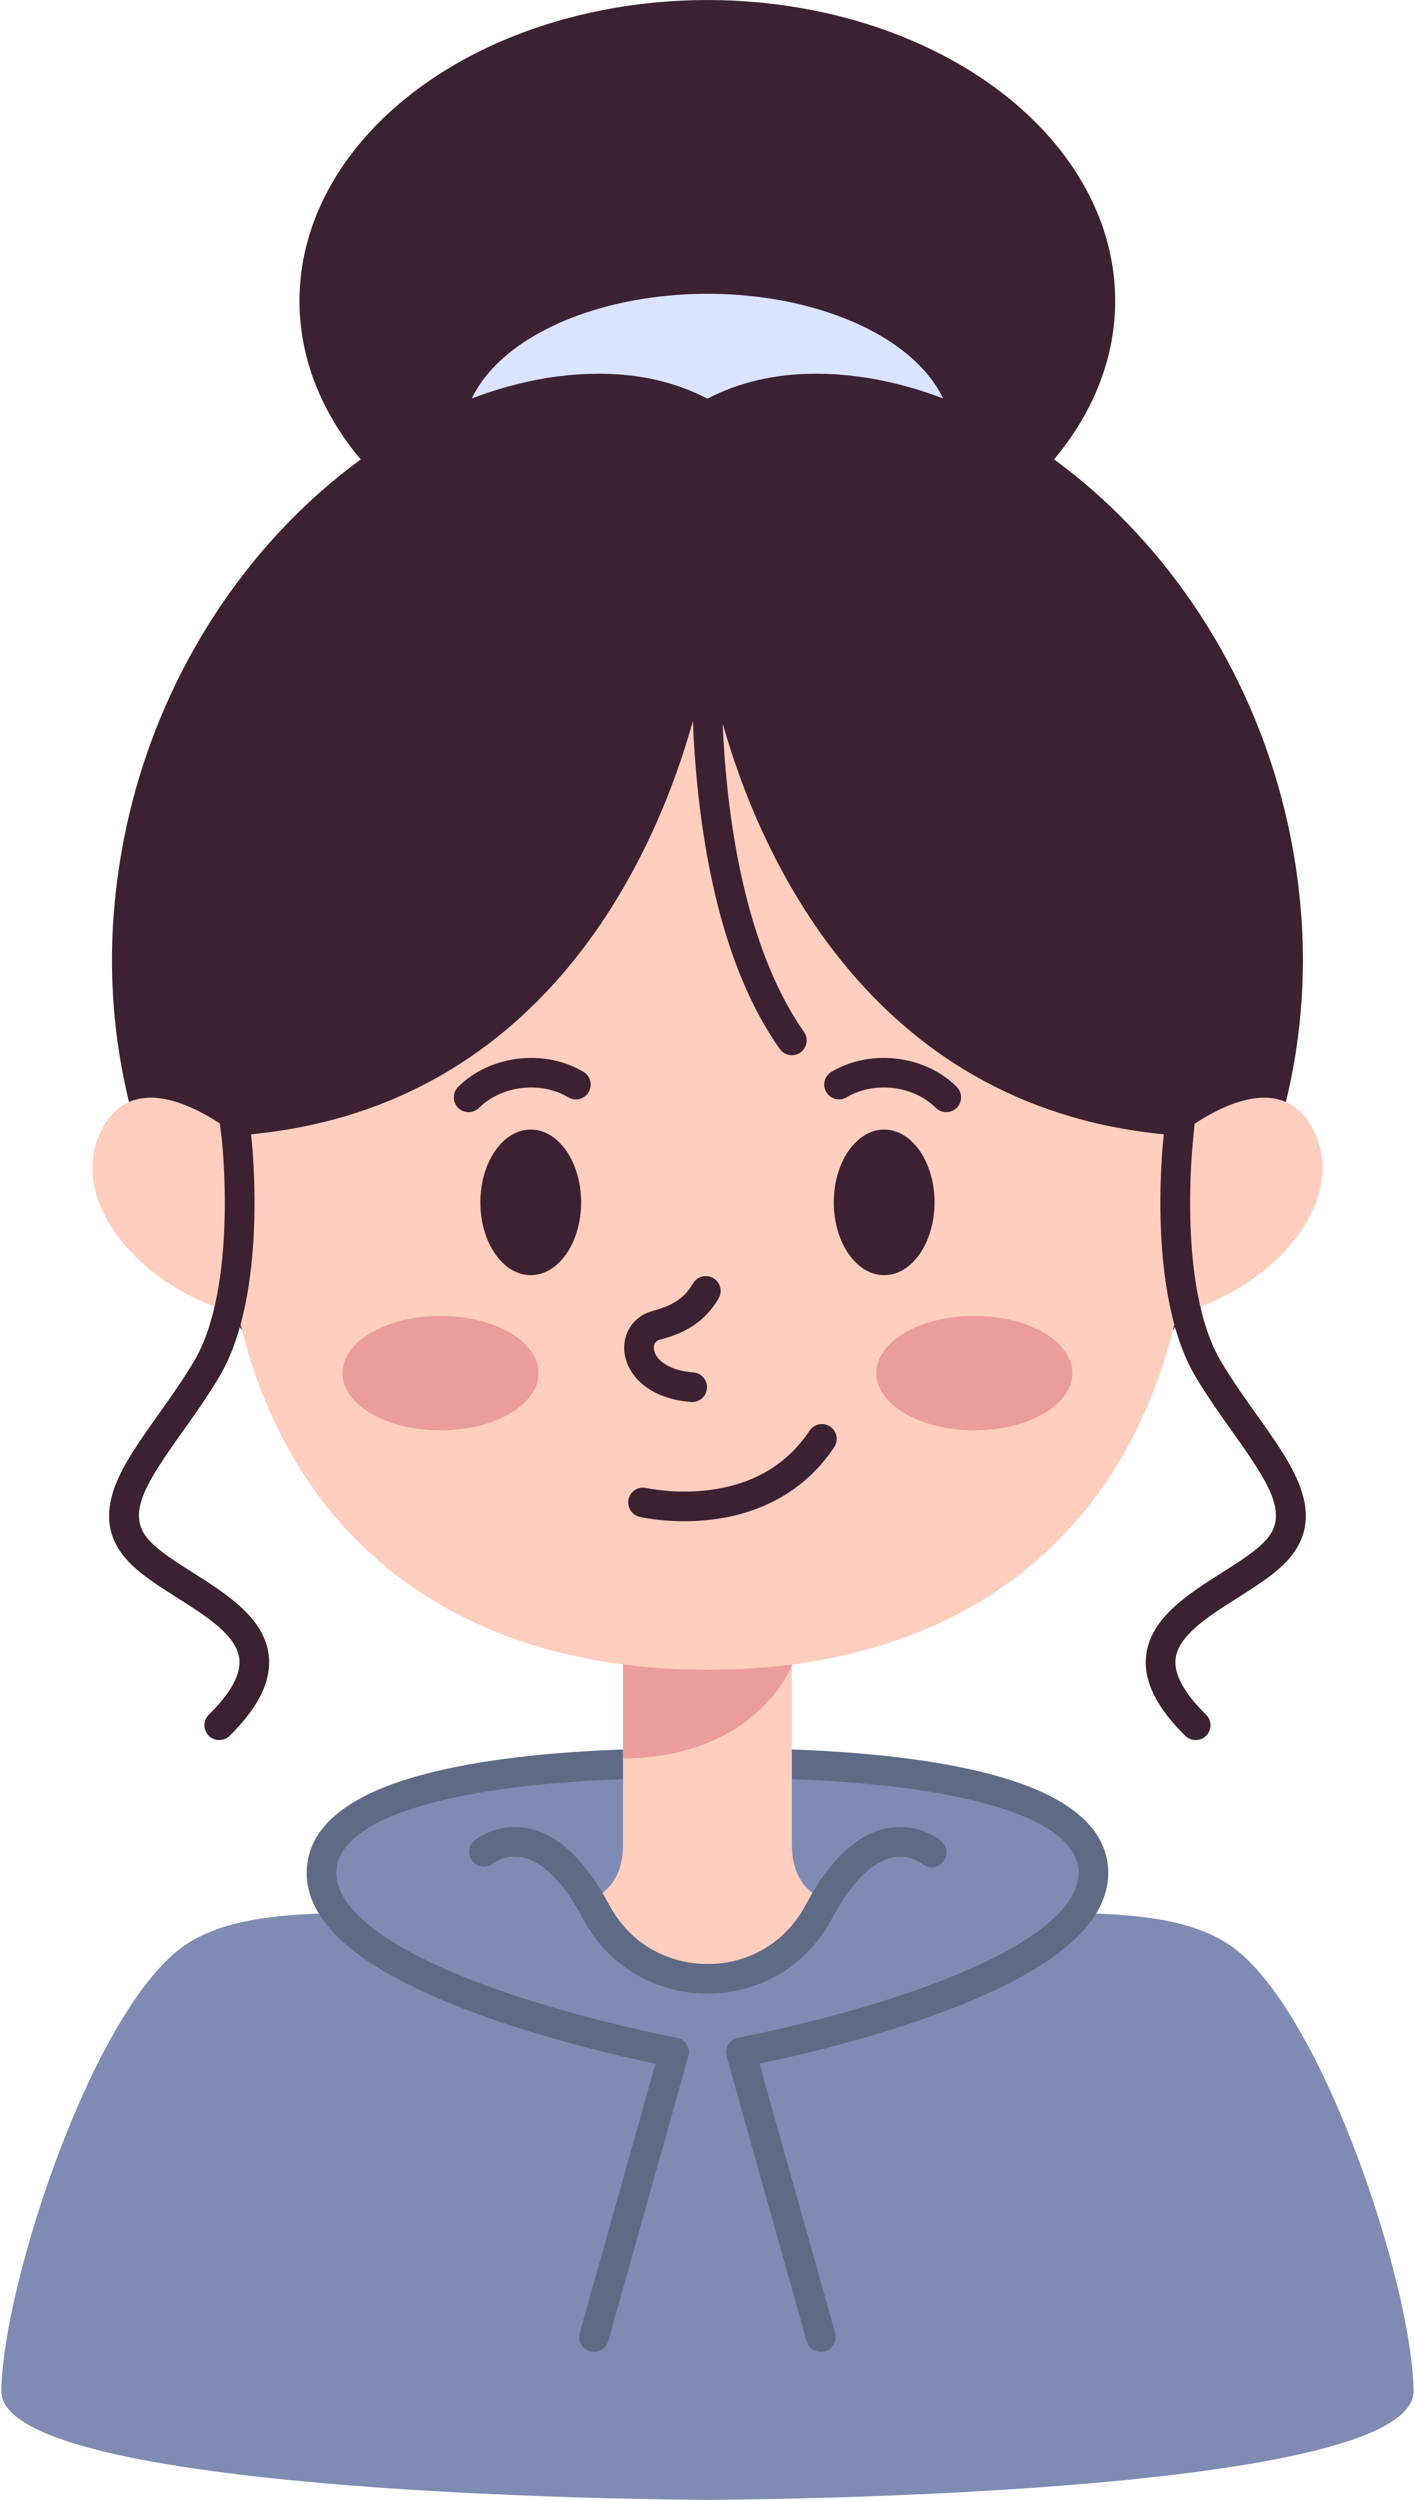
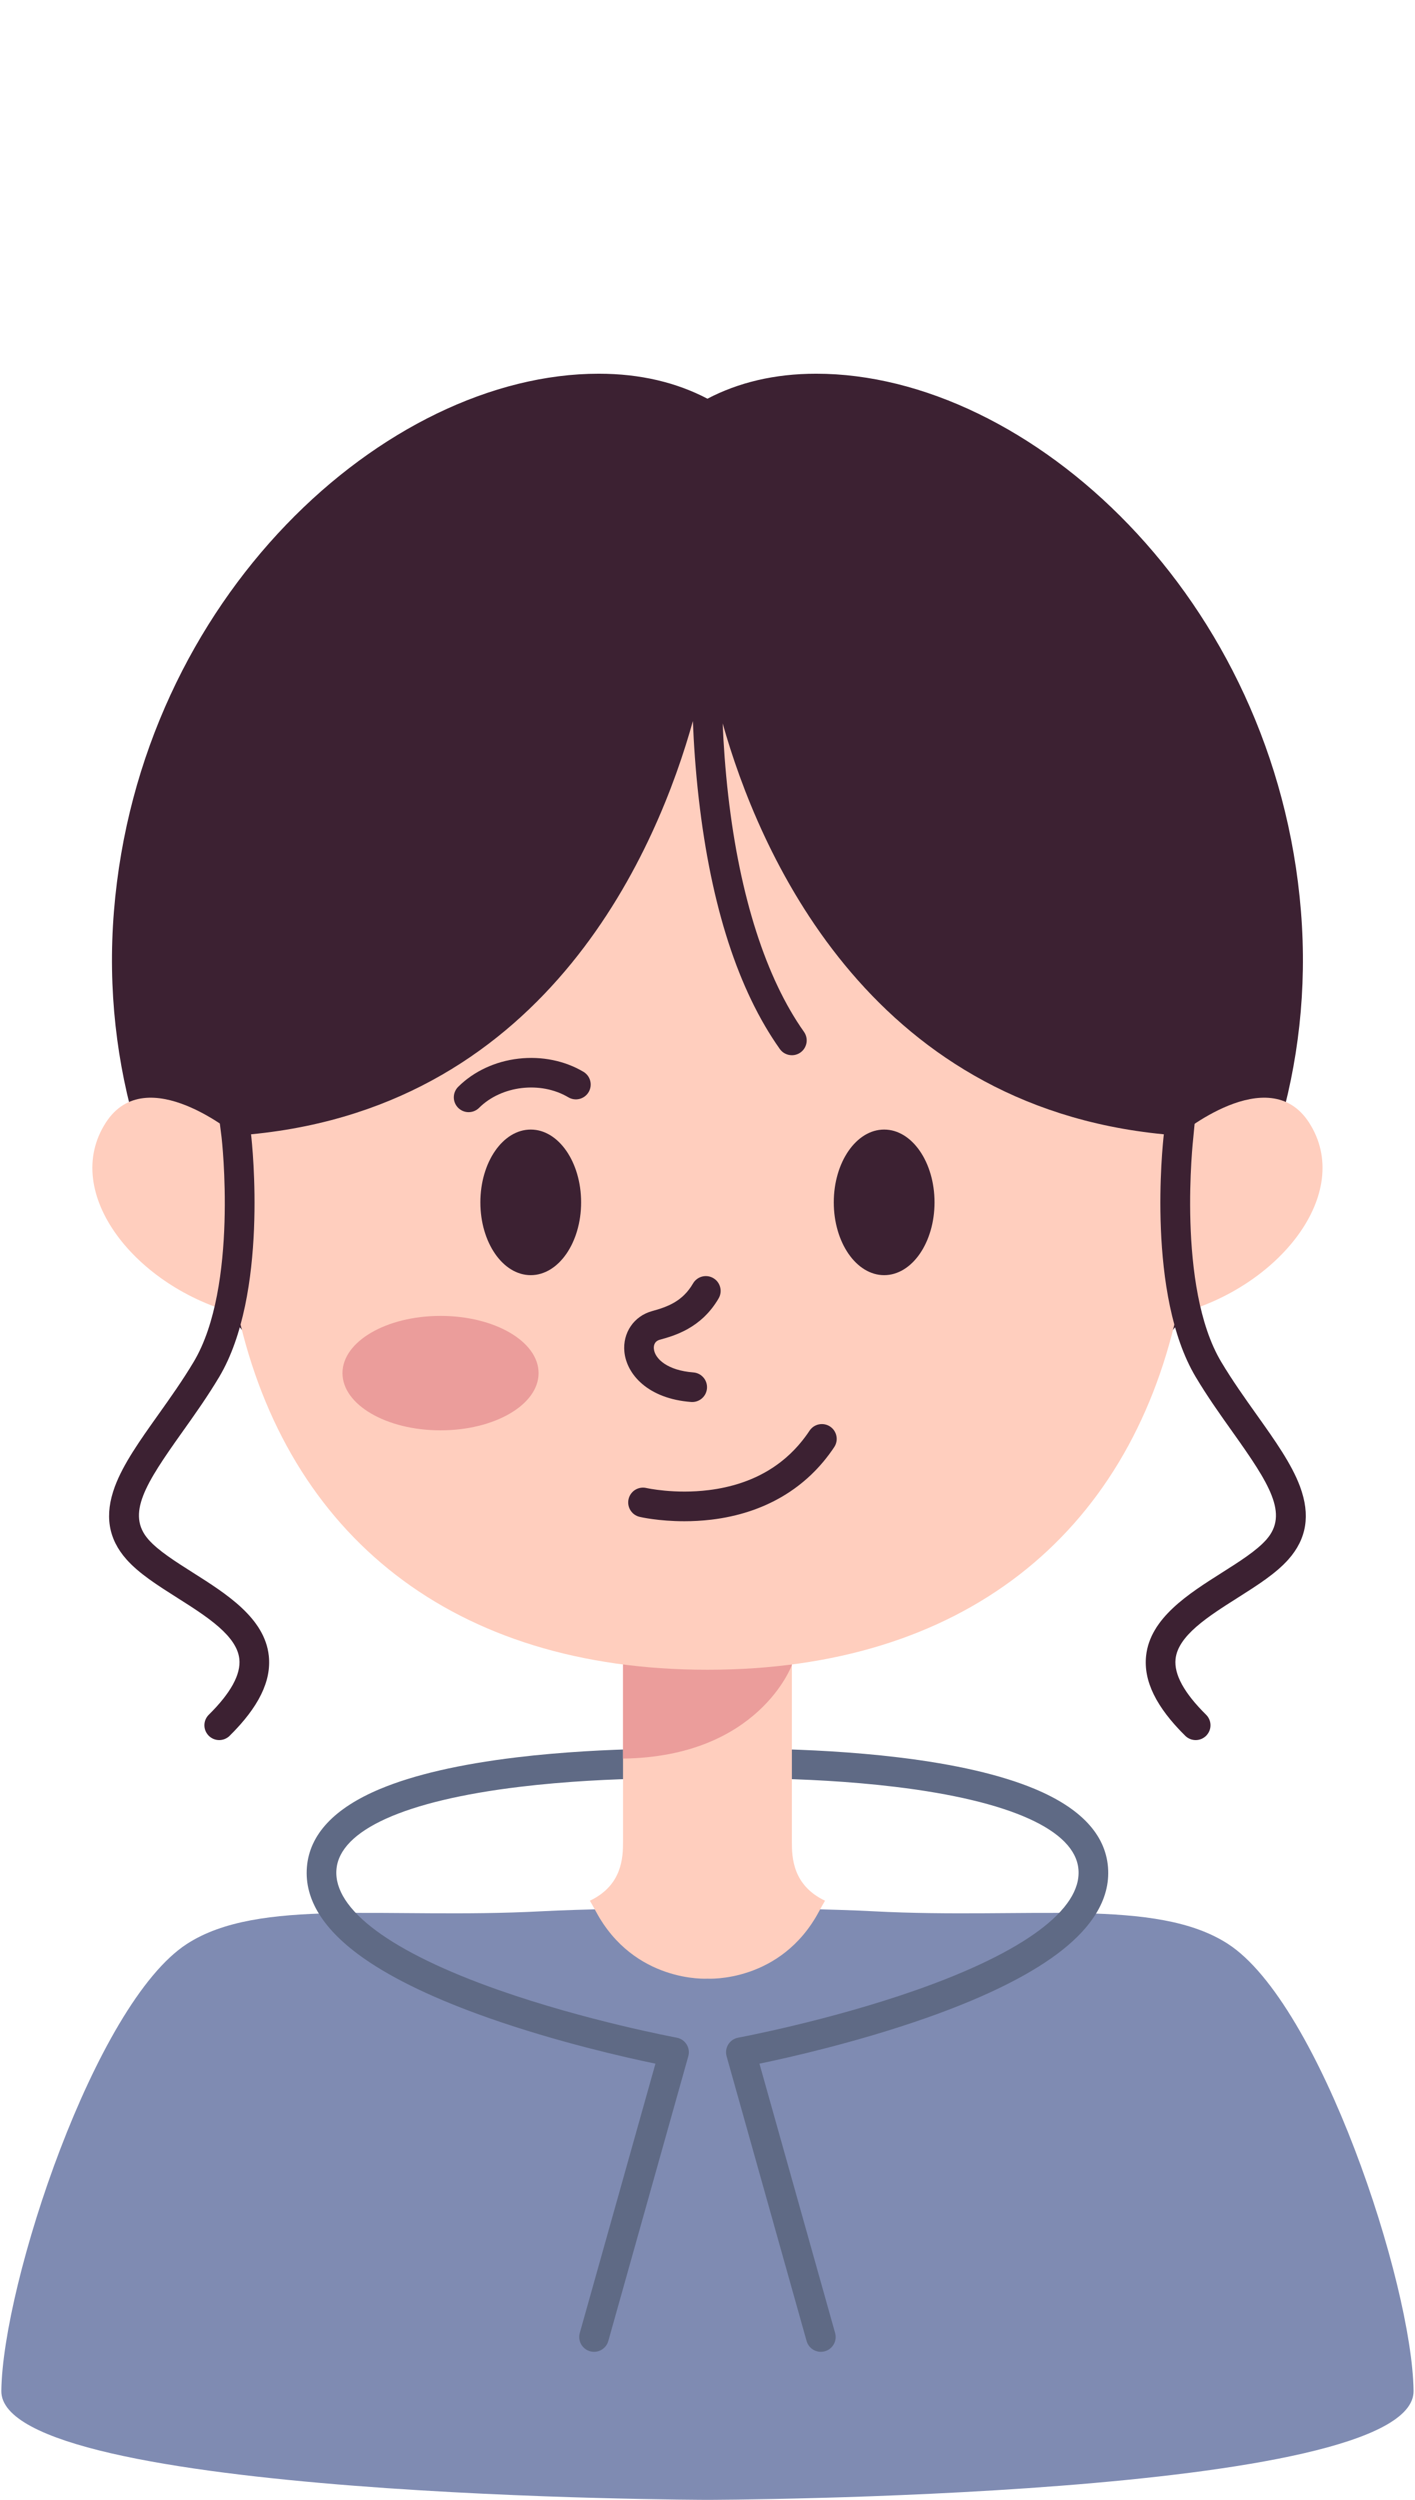
<svg xmlns="http://www.w3.org/2000/svg" height="2426.1" preserveAspectRatio="xMidYMid meet" version="1.0" viewBox="563.1 36.9 1373.9 2426.1" width="1373.9" zoomAndPan="magnify">
  <g id="change1_1">
    <path d="m1755.51,1923.583c-69.868-45.34-193.641-23.801-344.191-31.735-78.246-4.123-244.392-4.123-322.637,0-150.55,7.934-274.324-13.605-344.191,31.735-89.147,57.851-178.778,329.249-180.1,433.709-1.322,104.46,685.61,105.783,685.61,105.783,0,0,686.932-1.322,685.61-105.783-1.322-104.461-90.953-375.858-180.1-433.709Z" fill="#7f8bb2" />
  </g>
  <g id="change1_2">
-     <path d="m1282.444,2028.655s351.382-64.792,342.126-178.508c-9.256-113.716-374.57-101.473-374.57-101.473,0,0-365.314-12.243-374.57,101.473-9.256,113.716,342.126,178.508,342.126,178.508h64.888Z" fill="#7f8bb2" />
-   </g>
+     </g>
  <g id="change2_1">
    <path d="m1360.105,2319.402c-6.285,0-12.057-4.149-13.842-10.497l-77.67-276.357c-1.094-3.893-.498-8.067,1.64-11.5,2.139-3.432,5.624-5.806,9.6-6.54.87-.161,88.004-16.406,172.655-46.135,104.868-36.828,160.889-78.401,157.742-117.06-3.113-38.246-66.278-66.74-177.86-80.231-90.34-10.923-180.988-8.061-181.89-8.031-.319.01-.643.01-.962,0-.902-.03-91.548-2.892-181.89,8.031-111.582,13.491-174.747,41.985-177.86,80.231-3.147,38.659,52.874,80.232,157.742,117.06,84.651,29.728,171.785,45.974,172.655,46.135,3.976.734,7.462,3.108,9.6,6.54,2.138,3.432,2.733,7.607,1.64,11.499l-77.668,276.358c-2.151,7.649-10.096,12.107-17.742,9.957-7.649-2.149-12.107-10.093-9.958-17.741l73.461-261.383c-29.162-6.043-95.073-20.905-161.239-44.118-51.562-18.09-92.443-37.539-121.506-57.807-39.491-27.54-58.218-57.428-55.662-88.833,2.583-31.732,26.548-57.281,71.227-75.937,32.673-13.643,77.133-23.924,132.145-30.558,89.058-10.739,178.18-8.418,185.536-8.203,7.351-.215,96.471-2.538,185.536,8.203,55.012,6.634,99.472,16.916,132.145,30.558,44.68,18.656,68.645,44.205,71.227,75.937,2.556,31.405-16.172,61.293-55.662,88.833-29.063,20.268-69.944,39.717-121.506,57.807-66.165,23.213-132.077,38.075-161.239,44.118l73.462,261.383c2.149,7.649-2.308,15.592-9.958,17.741-1.3.366-2.612.54-3.9.54Z" fill="#5f6a85" />
  </g>
  <g id="change3_1">
    <path d="m1358.47,1891.725c1.898-3.56,3.794-6.924,5.688-10.135-31.579-15.021-32.176-42.353-32.176-57.179v-171.53c0-119.887-163.963-119.887-163.963,0v171.53c0,14.826-.597,42.158-32.176,57.179,1.894,3.212,3.79,6.575,5.688,10.135,37.275,69.934,108.47,65.527,108.47,65.527,0,0,71.195,4.407,108.47-65.527Z" fill="#ffcebe" />
  </g>
  <g id="change4_1">
    <path d="m1331.982,1652.882c0-119.887-163.963-119.887-163.963,0v90.76c131.747-1.71,163.963-90.76,163.963-90.76Z" fill="#eb9d9b" />
  </g>
  <g id="change5_1">
-     <ellipse cx="1249.89" cy="328.932" fill="#3c2132" rx="396.012" ry="292.007" />
-   </g>
+     </g>
  <g id="change6_1">
-     <ellipse cx="1250" cy="460.426" fill="#dae3ff" rx="237.338" ry="138.399" />
-   </g>
+     </g>
  <g id="change5_2">
    <path d="m1826.277,921.463c-24.63-305.007-264.43-521.862-470.68-521.862-40.69,0-75.662,8.605-105.597,24.249-29.935-15.644-64.907-24.249-105.597-24.249-206.25,0-446.05,216.855-470.68,521.862-24.477,303.126,190.467,553.596,396.718,553.596h359.117c206.25,0,421.196-250.47,396.718-553.596Z" fill="#3c2132" />
  </g>
  <g id="change3_2">
    <path d="m1834.07,1126.306c-39.352-60.756-126.596,12.66-126.596,12.66,0,0-5.179-474.737-457.474-474.737s-457.474,474.737-457.474,474.737c0,0-87.244-73.416-126.596-12.66-44.211,68.257,29.249,160.523,128.323,185.867,48.141,214.724,208.137,345.263,455.747,345.263s407.606-130.539,455.747-345.263c99.073-25.344,172.534-117.61,128.323-185.867Z" fill="#ffcebe" />
  </g>
  <g id="change5_3">
    <path d="m1825.421,1479.771c-8.127-21.999-24.617-45.183-42.074-69.729-11.644-16.37-23.683-33.297-34.511-51.429-43.471-72.796-27.234-216.273-27.075-217.961,2.632-28.013,6.821-70.723,11.75-115.22,6.524-58.901,4.503-133.896-26.037-207.989-65.404-158.674-243.055-255.642-457.474-255.642s-392.07,96.968-457.474,255.642c-30.062,72.931-32.489,146.743-26.335,205.219,4.732,44.959,6.491,76.547,12.048,117.986.193,1.439,16.435,145.107-27.075,217.965-10.828,18.132-22.867,35.059-34.509,51.429-17.459,24.546-33.949,47.731-42.074,69.73-10.135,27.439-6.452,50.5,11.262,70.5,12.21,13.785,30.26,25.22,49.37,37.327,28.434,18.012,57.834,36.638,60.277,59.402,1.598,14.898-8.374,33.088-29.642,54.065-5.657,5.579-5.72,14.688-.14,20.344,2.814,2.854,6.528,4.284,10.243,4.284,3.648,0,7.299-1.379,10.101-4.144,28.219-27.832,40.664-53.221,38.045-77.619-3.924-36.568-40.88-59.981-73.485-80.637-17.341-10.986-33.72-21.362-43.23-32.099-21.994-24.832-2.908-54.383,32.721-104.476,11.971-16.83,24.348-34.234,35.766-53.353,47.679-79.843,32.263-224.554,31.001-235.606,290.986-28.054,395.488-280.68,428.992-401.065.828,21.553,2.505,47.326,5.719,75.395,11.943,104.317,38.408,186.029,78.662,242.865,2.804,3.96,7.244,6.072,11.753,6.072,2.875,0,5.778-.859,8.302-2.647,6.484-4.592,8.017-13.571,3.426-20.054-36.835-52.008-62.252-131.208-73.503-229.04-2.972-25.84-4.592-49.881-5.439-70.31,34.182,121.262,139.185,370.904,428.35,398.783-1.262,11.052-16.678,155.763,31.001,235.606,11.418,19.12,23.796,36.523,35.767,53.354,35.628,50.093,54.715,79.644,32.72,104.476-9.509,10.737-25.889,21.114-43.23,32.099-32.606,20.656-69.562,44.069-73.485,80.637-2.619,24.398,9.826,49.787,38.045,77.619,2.803,2.765,6.452,4.144,10.101,4.144,3.715,0,7.429-1.43,10.243-4.284,5.579-5.657,5.516-14.765-.14-20.344-21.268-20.977-31.24-39.166-29.641-54.065,2.442-22.764,31.842-41.39,60.276-59.402,19.11-12.107,37.16-23.542,49.37-37.327,17.714-20,21.398-43.06,11.263-70.5Z" fill="#3c2132" />
  </g>
  <g id="change2_2">
-     <path d="m1252.402,1971.687c-1.033,0-1.842-.018-2.402-.037-4.237.144-22.644.25-44.89-7.317-22.948-7.807-54.808-25.567-76.276-65.842-18.456-34.626-38.795-55.018-58.818-58.971-16.421-3.24-27.676,5.605-27.785,5.695-6.121,5.065-15.19,4.209-20.254-1.912-5.065-6.121-4.21-15.19,1.912-20.255.874-.723,21.773-17.663,51.7-11.755,29.199,5.764,55.656,30.549,78.637,73.665,32.549,61.068,94.267,57.969,94.886,57.934.591-.037,1.187-.037,1.778,0,2.485.128,62.626,2.589,94.886-57.934,22.982-43.117,49.439-67.902,78.638-73.666,29.926-5.908,50.824,11.032,51.698,11.756,15.709,12.999-2.633,35.166-18.342,22.167l.137.112c-.48-.377-11.944-9.18-28.418-5.705-19.86,4.189-40.029,24.546-58.323,58.869-21.468,40.275-53.328,58.035-76.276,65.842-19.3,6.565-35.715,7.354-42.488,7.354Z" fill="#5f6a85" />
-   </g>
+     </g>
  <g id="change5_4">
    <path d="m1235.224,1397.596c-.363,0-.729-.013-1.096-.041-41.77-3.149-62.632-26.739-64.778-48.722-1.793-18.363,9.213-34.579,26.763-39.433,15.227-4.212,29.735-9.436,39.887-26.871,3.998-6.866,12.805-9.19,19.671-5.193,6.866,3.998,9.191,12.805,5.193,19.671-16.891,29.008-43.035,36.239-57.081,40.124-5.648,1.562-6.057,6.251-5.797,8.906.944,9.675,13.334,20.945,38.304,22.826,7.923.597,13.861,7.504,13.264,15.427-.57,7.555-6.877,13.305-14.33,13.305Z" fill="#3c2132" />
  </g>
  <g id="change5_5">
    <path d="m1227.513,1513.304c-24.915,0-42.412-4.028-43.373-4.254-7.734-1.82-12.529-9.564-10.709-17.299,1.818-7.726,9.543-12.52,17.273-10.715h0c.27.063,27.399,6.201,60.659,2.039,43.05-5.387,75.944-24.784,97.767-57.652,4.394-6.619,13.323-8.421,19.942-4.028,6.619,4.394,8.423,13.323,4.028,19.942-26.477,39.878-67.692,64.226-119.188,70.412-9.374,1.126-18.282,1.554-26.399,1.554Z" fill="#3c2132" />
  </g>
  <g id="change5_6">
    <path d="m1018.121,1116.279c-3.694,0-7.386-1.414-10.198-4.239-5.604-5.632-5.581-14.741.051-20.345,15.153-15.077,36.03-24.797,58.784-27.368,22.375-2.528,44.69,2.012,62.84,12.782,6.832,4.054,9.085,12.88,5.029,19.713-4.054,6.832-12.88,9.085-19.713,5.029-26.82-15.916-64.88-11.418-86.646,10.238-2.807,2.793-6.478,4.188-10.147,4.188Z" fill="#3c2132" />
  </g>
  <g id="change5_7">
    <ellipse cx="1078.426" cy="1203.819" fill="#3c2132" rx="48.912" ry="70.651" />
  </g>
  <g id="change5_8">
-     <path d="m1481.879,1116.279c-3.67,0-7.34-1.395-10.147-4.188-21.765-21.658-59.825-26.154-86.646-10.238-6.833,4.056-15.659,1.803-19.713-5.029-4.055-6.833-1.803-15.659,5.029-19.713,18.149-10.771,40.464-15.311,62.84-12.782,22.755,2.571,43.631,12.29,58.784,27.368,5.632,5.604,5.654,14.713.051,20.345-2.811,2.825-6.505,4.239-10.198,4.239Z" fill="#3c2132" />
+     <path d="m1481.879,1116.279Z" fill="#3c2132" />
  </g>
  <g id="change5_9">
    <ellipse cx="1421.574" cy="1203.819" fill="#3c2132" rx="48.912" ry="70.651" />
  </g>
  <g id="change4_2">
    <ellipse cx="990.832" cy="1369.545" fill="#eb9d9b" rx="95.204" ry="55.536" />
  </g>
  <g id="change4_3">
-     <ellipse cx="1509.168" cy="1369.545" fill="#eb9d9b" rx="95.204" ry="55.536" />
-   </g>
+     </g>
</svg>